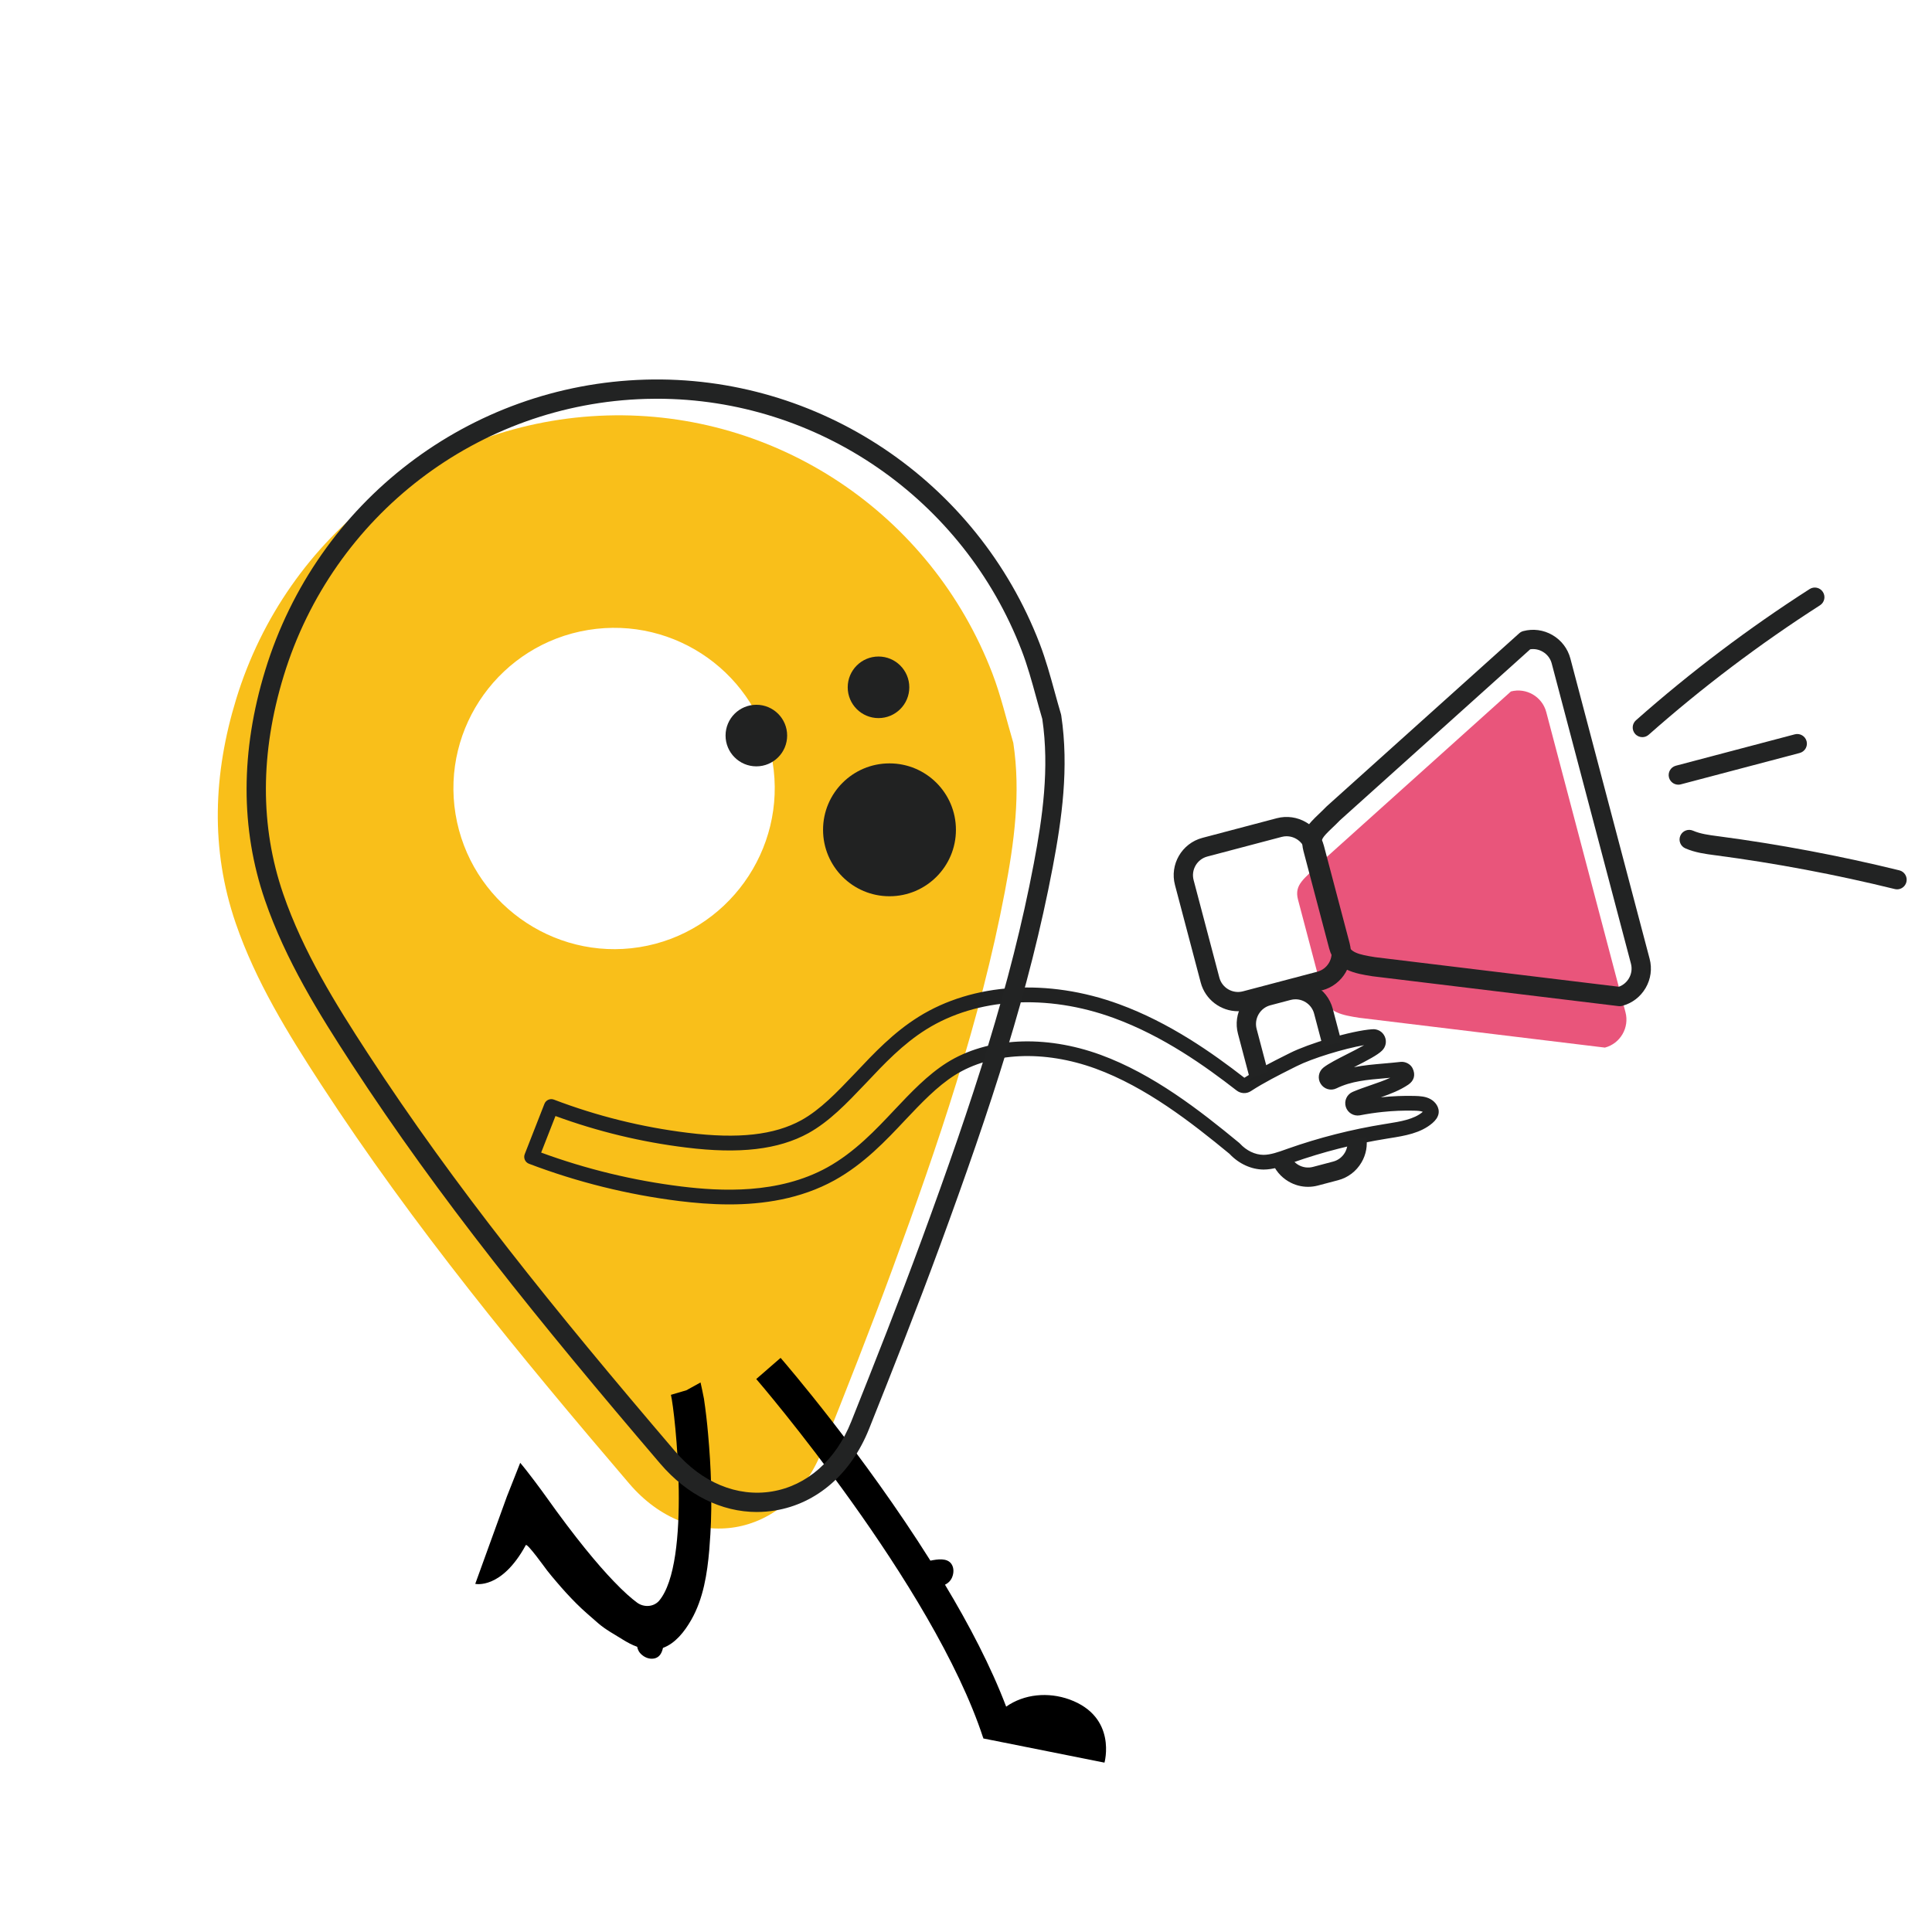
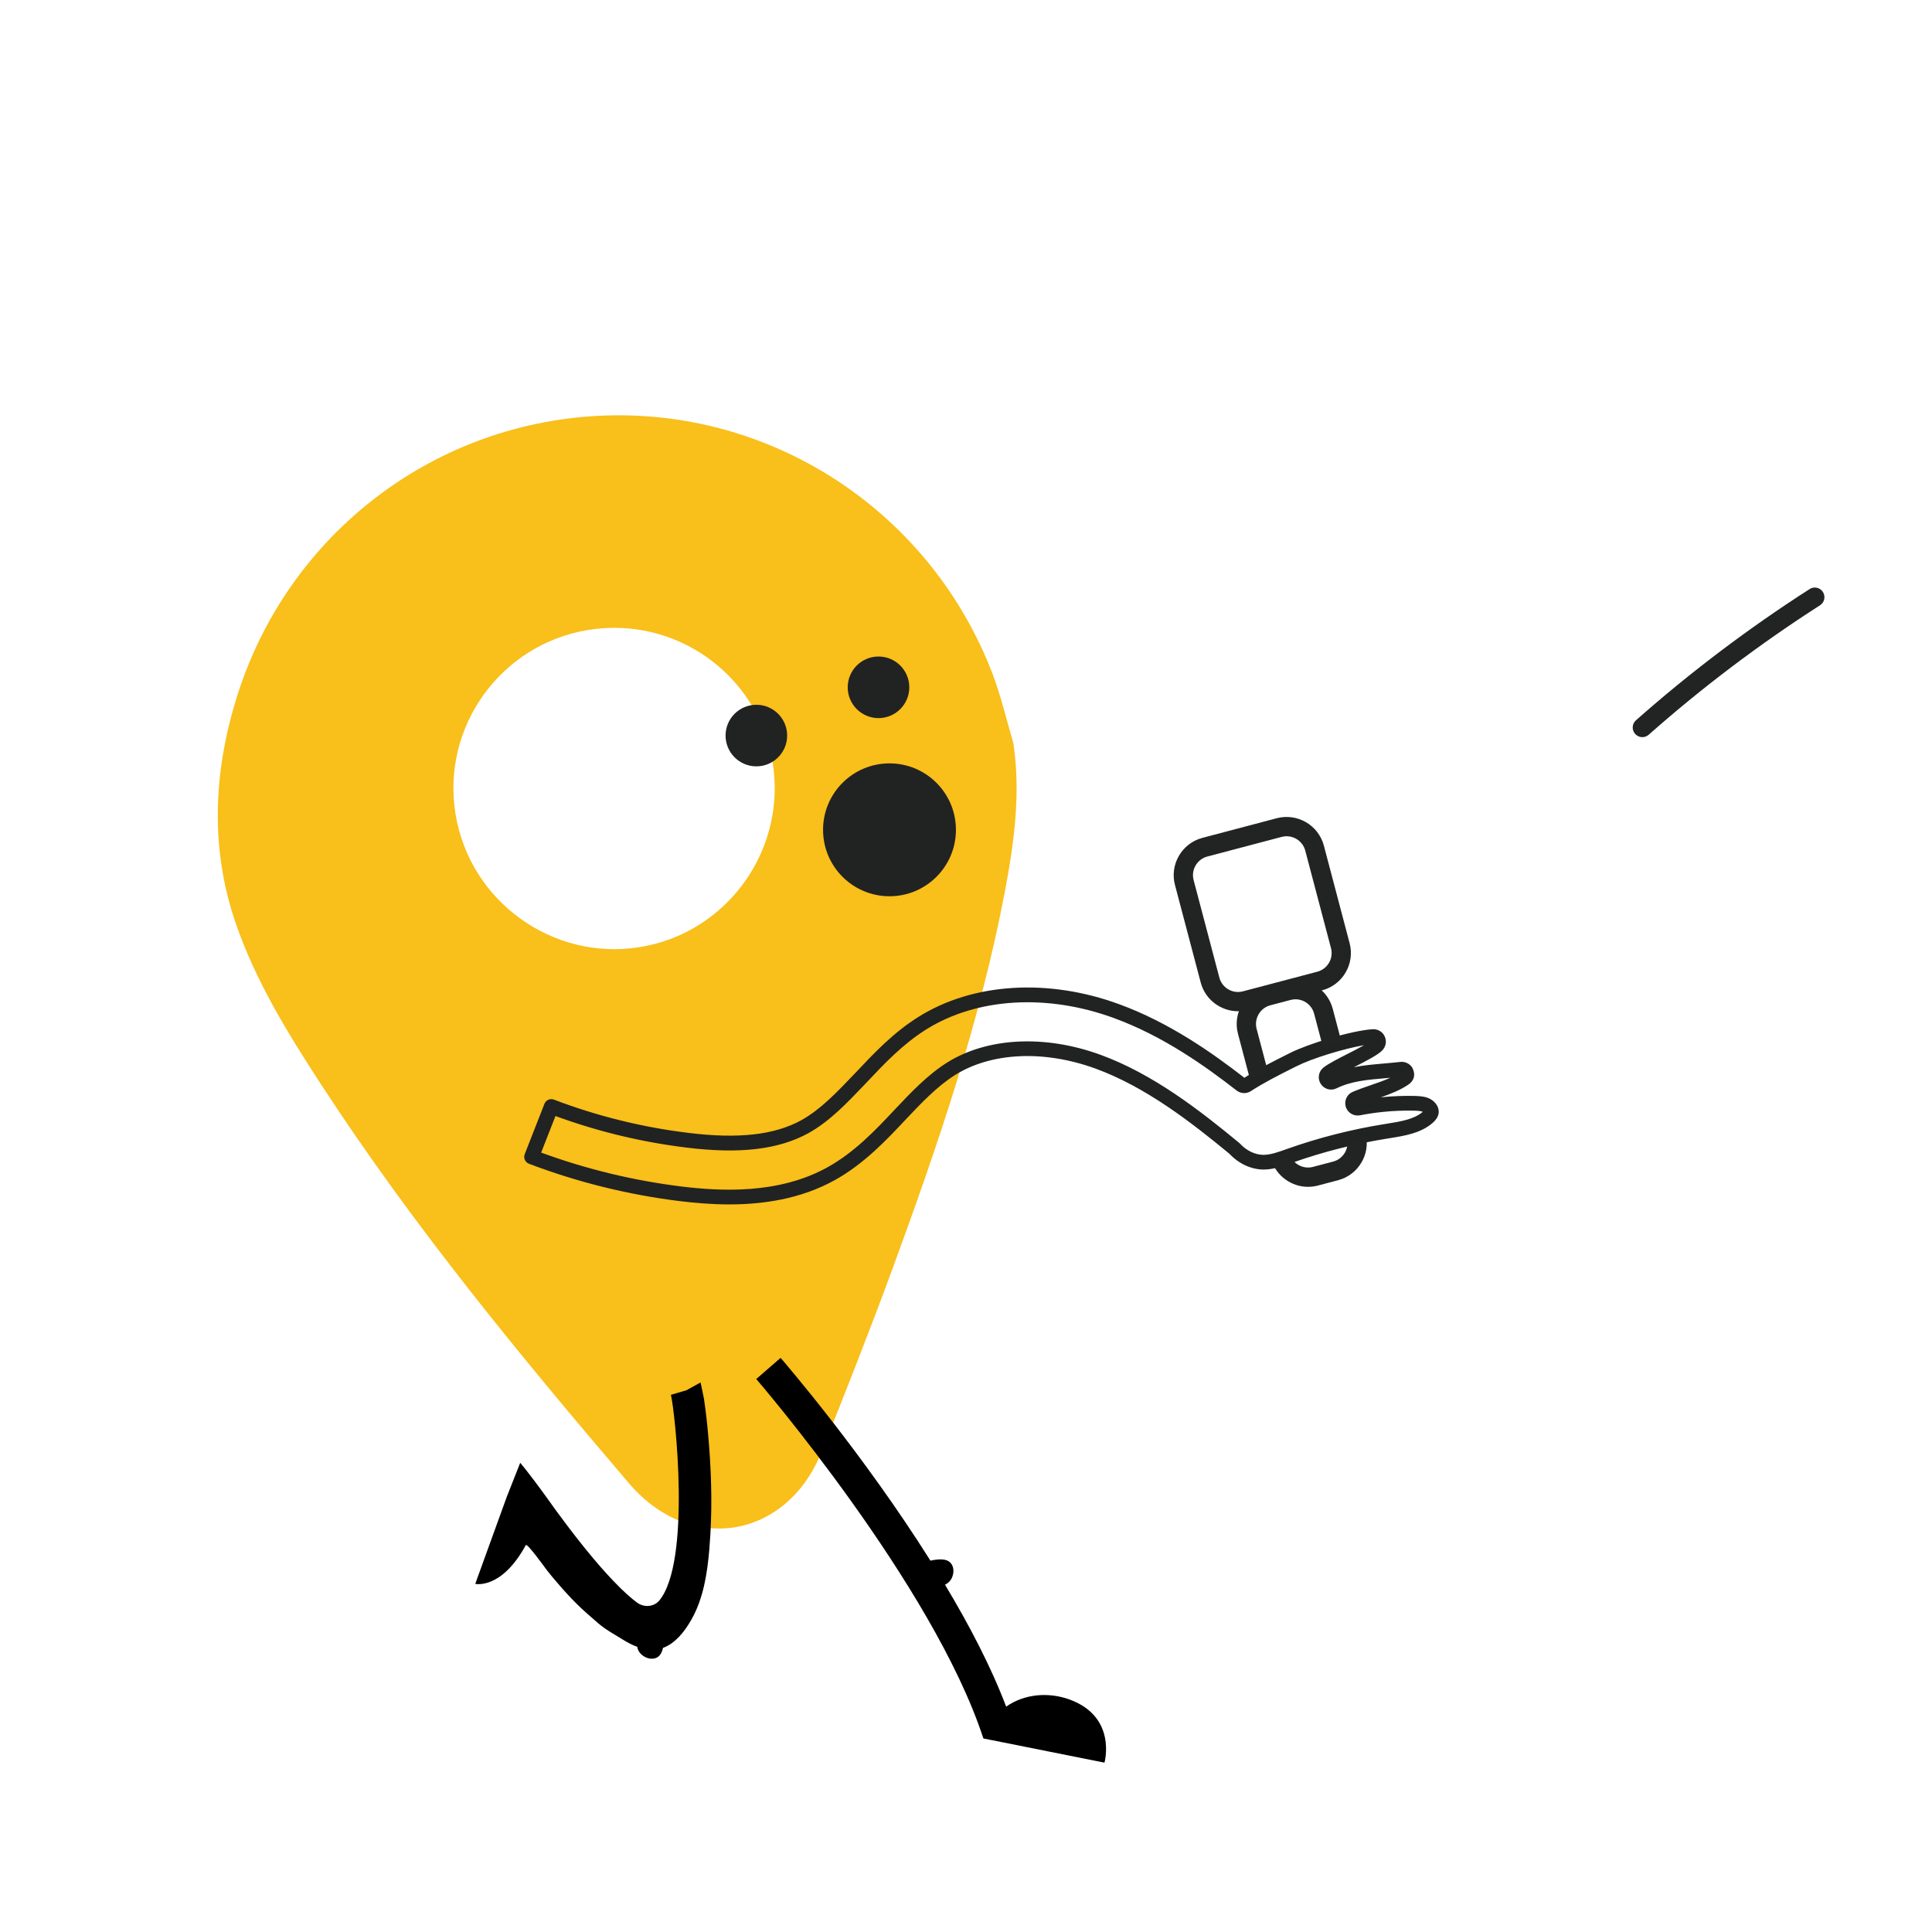
<svg xmlns="http://www.w3.org/2000/svg" id="Capa_1" viewBox="0 0 800 800">
  <defs>
    <style>.cls-1{fill:#e9557b;}.cls-2{fill:#222323;}.cls-3{fill:#f9bf1a;}.cls-4{fill:#212222;}</style>
  </defs>
-   <path class="cls-1" d="M664.56,433.79l-101.79-12.35c-6.87-1.08-12.95-2.15-14.63-8.52l-10.66-40.39c-1.68-6.37,2.73-8.62,8.52-14.63l79.64-71.58c6.37-1.68,12.95,2.15,14.63,8.52l32.81,124.32c1.68,6.37-2.15,12.95-8.52,14.63Z" />
  <path class="cls-3" d="M419.6,307.69c3.13,20.84.34,41.21-3.5,61.45-10.17,53.61-27.75,105.05-46.49,156.1-9.34,25.43-19.3,50.63-29.34,75.79-14.47,36.28-54.45,42.88-79.72,13.29-45.22-52.94-89.43-106.67-127.5-165.12-13.82-21.21-27.16-42.83-35.44-66.9-10.58-30.79-9.26-61.97.17-92.78,20.94-68.44,82.61-115.41,153.61-117.48,70.12-2.04,134.09,40.63,159.5,106.73,3.6,9.37,5.85,19.26,8.72,28.91ZM243.51,260.86c-36.2,5.95-60.79,40.1-54.89,76.22,5.91,36.12,40.12,60.87,76.18,55.12,36.29-5.79,61.12-40.36,55.11-76.7-5.98-36.14-40.16-60.59-76.4-54.64Z" />
  <path d="M313.15,571.03c.75.83,73.2,85.16,93.96,148.58l.11-.06-.08.3,50.2,10.02s5.35-18.94-14.5-26.16c-8.84-3.18-18.75-2.27-26.21,2.97-6.27-16.53-15.32-33.85-25.33-50.49,1.14-.54,2.19-1.42,2.88-2.9.85-1.94.84-4.1-.19-5.65-1.8-2.7-5.98-1.96-8.73-1.41-27.78-44.18-60-81.62-62.03-83.96l-10.09,8.76Z" />
  <path d="M215.42,605.69l-5.53,13.99-13.1,36.16s10.81,2.54,20.93-16.04c.57-1.01,8.42,10.03,8.87,10.56,1.26,1.59,2.53,3.15,3.87,4.68,2.61,3.08,5.31,6.06,8.17,8.91,2.88,2.91,5.95,5.46,9.02,8.16,3,2.62,6.74,4.63,10.14,6.75,1.95,1.21,3.96,2.3,6.06,3.04.2,1.24.81,2.42,2.07,3.44,1.64,1.37,3.81,1.85,5.56,1.24,1.81-.63,2.64-2.36,3.04-4.22,5.09-1.86,8.92-6.71,11.72-11.62,5-8.76,6.6-19.05,7.46-28.98.18-2.15.31-4.27.45-6.43.81-13.81.3-27.7-.94-41.46-.43-4.92-.99-9.79-1.72-14.69-.04-.36-1.37-6.71-1.41-6.73l-5.86,3.23-6.4,1.89c1.71,7.15,8.55,69.31-4.93,85.31-2.29,2.56-6.24,2.77-9.02.78-2.18-1.6-5.38-4.3-9.83-8.98-6.47-6.74-15.61-17.61-27.97-35-1.6-2.27-7.56-10.34-10.67-13.97Z" />
  <path class="cls-4" d="M301.96,498.72c-7.55,0-14.59-.65-20.62-1.38-21.36-2.65-42.32-7.85-62.31-15.46-.76-.29-1.38-.87-1.7-1.62-.33-.75-.35-1.59-.05-2.35l8.16-20.84c.61-1.56,2.36-2.34,3.93-1.74,17.83,6.8,36.49,11.42,55.44,13.74,20.84,2.6,35.76.94,46.99-5.21,7.93-4.4,14.76-11.58,22-19.18l.48-.5c7.67-8.14,15.61-16.58,26.04-23.11,22.53-14.11,53.6-16.07,83.1-5.25,20.94,7.66,38.66,20.23,51.85,30.46,5.53-3.54,11.67-6.63,17.1-9.36l1.78-.89c7.54-3.82,25.42-9.27,34.1-9.84,2.2-.18,4.22.98,5.13,2.97.93,2.03.48,4.34-1.13,5.9-1.84,1.81-5.98,3.98-11.61,6.85,4.05-.82,8.19-1.17,12.46-1.54,2.2-.19,4.49-.4,6.83-.66,1.97-.21,4.03.85,4.92,2.51.01.02.03.05.04.07,1.34,2.69.71,5.18-1.74,6.84-3.42,2.31-7.41,3.85-11.39,5.25.06,0,.11-.01.17-.02,4.62-.48,9.24-.67,13.76-.56,2.34.06,4.6.2,6.59,1.29,1.99,1.05,3.93,3.46,3.37,6.19-.3,1.34-1.11,2.55-2.49,3.75-4.91,4.22-11.45,5.27-17.78,6.28l-.94.15c-13.4,2.14-26.59,5.49-39.22,9.96l-.63.23c-3.45,1.23-7.36,2.63-11.36,2.64-5.16-.04-10.29-2.42-14.13-6.52-15.88-13.08-34.56-27.63-55.41-35.27-21.37-7.79-43.15-6.8-58.26,2.66-7.43,4.68-14.08,11.73-20.52,18.54-8.05,8.57-17.17,18.27-29.36,25.03-14.15,7.81-29.71,9.99-43.56,9.99ZM224.08,477.26c18.66,6.85,38.16,11.57,58,14.03,16.24,1.98,40.18,3.32,60.48-7.89,11.35-6.29,20.12-15.62,27.86-23.86,6.71-7.11,13.63-14.44,21.72-19.54,16.7-10.45,40.47-11.66,63.6-3.22,21.83,8,41.05,22.99,57.35,36.43.11.09.21.19.31.29,2.72,2.96,6.29,4.68,9.8,4.7,2.91-.01,6.16-1.17,9.29-2.29l.64-.23c12.98-4.59,26.53-8.04,40.28-10.24l.94-.15c5.5-.88,11.18-1.79,14.76-4.87.02-.01.03-.03.05-.04-.84-.38-2.21-.44-3.67-.48-4.25-.1-8.62.07-12.98.53-3.1.32-6.26.79-9.39,1.4-.02,0-.04,0-.06.01-2.55.44-5.04-1.07-5.8-3.53-.77-2.51.47-5.18,2.89-6.2,2.45-1.04,5.1-1.96,7.44-2.76,2.74-.95,5.55-1.91,8.09-3.07-.71.06-1.41.13-2.1.19-7.52.64-14.01,1.19-20.15,4.18-2.34,1.16-5.18.35-6.57-1.89-1.39-2.2-.89-5.09,1.17-6.72,2.09-1.64,5.83-3.54,9.79-5.55,2.11-1.07,4.88-2.48,7.03-3.71-8.28,1.41-21.53,5.45-27.98,8.72l-1.74.87c-5.53,2.78-11.75,5.91-17.15,9.43-1.82,1.2-4.21,1.09-5.94-.26-12.89-10.02-30.31-22.49-50.75-29.97-27.75-10.18-56.81-8.42-77.76,4.69-9.77,6.12-17.43,14.26-24.85,22.14l-.49.51c-7.57,7.95-14.71,15.45-23.47,20.32-12.42,6.81-28.52,8.69-50.68,5.93-18.43-2.26-36.6-6.64-54.03-13.04l-5.93,15.15ZM562.57,458.83h0,0ZM515.8,446.71s0,0,0,0c0,0,0,0,0,0ZM514.65,446.67s0,0,0,0c0,0,0,0,0,0ZM550.77,445.14s0,0,0,0c0,0,0,0,0,0ZM567.97,430.68s0,0,0,0c0,0,0,0,0,0Z" />
  <circle class="cls-4" cx="363.77" cy="284.6" r="12.75" />
  <circle class="cls-4" cx="313.19" cy="304.58" r="12.75" />
-   <path class="cls-2" d="M313.43,626.09c-14.68,0-28.95-7.06-40.04-20.03-50.54-59.17-91.61-109.97-127.81-165.54-13.46-20.67-27.32-42.93-35.87-67.78-10.18-29.63-10.14-61.68.13-95.24,21.37-69.84,84.59-118.18,157.32-120.3,71.76-2.1,137.41,41.84,163.34,109.29,2.53,6.59,4.42,13.45,6.24,20.08.83,3,1.68,6.11,2.58,9.12.05.18.09.36.12.55,3.26,21.69.23,42.99-3.52,62.79-9.65,50.88-25.64,99.45-46.67,156.73-9.55,26.01-19.75,51.75-29.38,75.89-7.43,18.63-21.62,30.96-38.91,33.81-2.51.41-5.02.62-7.52.62ZM272.05,165.11c-1.55,0-3.1.02-4.66.07-69.3,2.01-129.55,48.09-149.91,114.65-9.77,31.92-9.84,62.31-.21,90.31,8.25,23.99,21.82,45.77,35.01,66.02,35.96,55.21,76.86,105.77,127.19,164.71,11.11,13.01,25.77,19.1,40.19,16.72,14.47-2.39,26.42-12.92,32.8-28.89,9.61-24.09,19.78-49.77,29.3-75.69,20.9-56.91,36.77-105.13,46.32-155.47,3.61-19.02,6.53-39.42,3.51-59.84-.89-3-1.73-6.06-2.54-9.01-1.77-6.45-3.6-13.11-6-19.33-24.15-62.83-84.44-104.25-150.99-104.25Z" />
  <circle class="cls-4" cx="368.32" cy="343.61" r="27.51" />
  <path class="cls-2" d="M512.63,418.73c-7.07,0-13.55-4.74-15.44-11.89l-10.66-40.39c-2.25-8.51,2.85-17.26,11.36-19.51l30.79-8.13c8.51-2.24,17.26,2.85,19.51,11.36l10.66,40.39c2.25,8.51-2.85,17.26-11.36,19.51h0l-30.79,8.12c-1.36.36-2.73.53-4.07.53ZM532.76,346.27c-.67,0-1.36.09-2.04.27l-30.79,8.13c-4.25,1.12-6.8,5.5-5.68,9.75l10.66,40.39c1.12,4.26,5.5,6.8,9.76,5.68l30.79-8.12c4.25-1.12,6.8-5.5,5.68-9.75l-10.66-40.39c-.94-3.57-4.18-5.95-7.72-5.95ZM546.47,406.22h0,0Z" />
-   <path class="cls-2" d="M670.68,416.64c-.16,0-.32,0-.48-.03l-101.79-12.35s-.09-.01-.14-.02c-6.9-1.09-15.49-2.44-17.87-11.44l-10.66-40.39c-1.95-7.39,2.11-11.27,6.4-15.37.99-.95,2.02-1.93,3.11-3.05.07-.07.13-.13.21-.2l79.64-71.58c.47-.42,1.04-.73,1.65-.89,4.11-1.08,8.41-.5,12.1,1.65,3.69,2.15,6.32,5.6,7.41,9.71l32.81,124.32c1.09,4.11.5,8.41-1.65,12.1-2.15,3.69-5.6,6.32-9.71,7.41-.33.09-.68.13-1.02.13ZM569.44,396.35l100.88,12.24c1.76-.63,3.23-1.86,4.19-3.5,1.08-1.85,1.37-4,.83-6.05l-32.81-124.32c-.54-2.05-1.86-3.77-3.71-4.85-1.59-.93-3.41-1.28-5.19-1.01l-78.74,70.77c-1.16,1.2-2.26,2.25-3.24,3.18-4.2,4.01-4.89,4.93-4.2,7.56l10.66,40.39c.95,3.58,4.18,4.46,11.32,5.59Z" />
  <path class="cls-2" d="M680.06,305.24c-1.1,0-2.2-.46-2.99-1.35-1.46-1.65-1.31-4.17.34-5.63,22.46-19.87,46.66-38.15,71.91-54.34,1.86-1.19,4.32-.65,5.51,1.21,1.19,1.86.65,4.32-1.21,5.51-24.91,15.97-48.77,34-70.93,53.6-.76.67-1.7,1-2.64,1Z" />
-   <path class="cls-2" d="M694.95,324.92c-1.77,0-3.38-1.18-3.86-2.97-.56-2.13.71-4.31,2.84-4.88l49.26-13c2.13-.56,4.31.71,4.88,2.84.56,2.13-.71,4.31-2.84,4.88l-49.26,13c-.34.09-.68.13-1.02.13Z" />
-   <path class="cls-2" d="M785.52,368.25c-.32,0-.64-.04-.96-.12-24.33-5.98-49.26-10.68-74.1-13.96l-.26-.03c-4.07-.54-8.28-1.09-12.34-2.86-2.02-.88-2.94-3.23-2.06-5.25.88-2.02,3.23-2.95,5.25-2.06,3.03,1.32,6.51,1.78,10.2,2.27l.26.03c25.13,3.32,50.35,8.07,74.97,14.12,2.14.53,3.45,2.69,2.92,4.83-.45,1.82-2.08,3.04-3.87,3.04Z" />
  <path class="cls-2" d="M547.81,433.65c2.47-1.05,5.06-1.66,7.69-2.15l-3.64-13.79c-2.25-8.51-11-13.61-19.51-11.36l-8.37,2.21c-4.11,1.08-7.56,3.72-9.71,7.41-2.15,3.69-2.74,7.99-1.65,12.1l4.97,18.83c.12-.06.25-.11.37-.17.78-.75,1.81-1.28,3.14-1.37.06,0,.12-.01.18-.02,1.25-.51,2.5-1.01,3.75-1.53l-4.69-17.78c-.54-2.05-.24-4.2.83-6.05,1.08-1.85,2.8-3.17,4.85-3.71l8.37-2.21c.68-.18,1.36-.27,2.04-.27,3.53,0,6.78,2.37,7.72,5.95l3.67,13.9Z" />
  <path class="cls-2" d="M557.9,472.16c.24,1.76-.1,3.54-1.01,5.11-1.08,1.85-2.8,3.17-4.85,3.71l-8.37,2.21c-2.05.54-4.2.24-6.05-.83-1.47-.86-2.6-2.13-3.27-3.64-2.44,1.16-5.2,1.81-7.72,2.18,1.26,3.51,3.7,6.45,6.98,8.36,2.48,1.45,5.24,2.18,8.02,2.18,1.36,0,2.73-.18,4.08-.53l8.37-2.21c4.11-1.08,7.56-3.72,9.71-7.41,1.89-3.24,2.55-6.95,1.95-10.59-2.6.54-5.21,1.04-7.83,1.47Z" />
</svg>